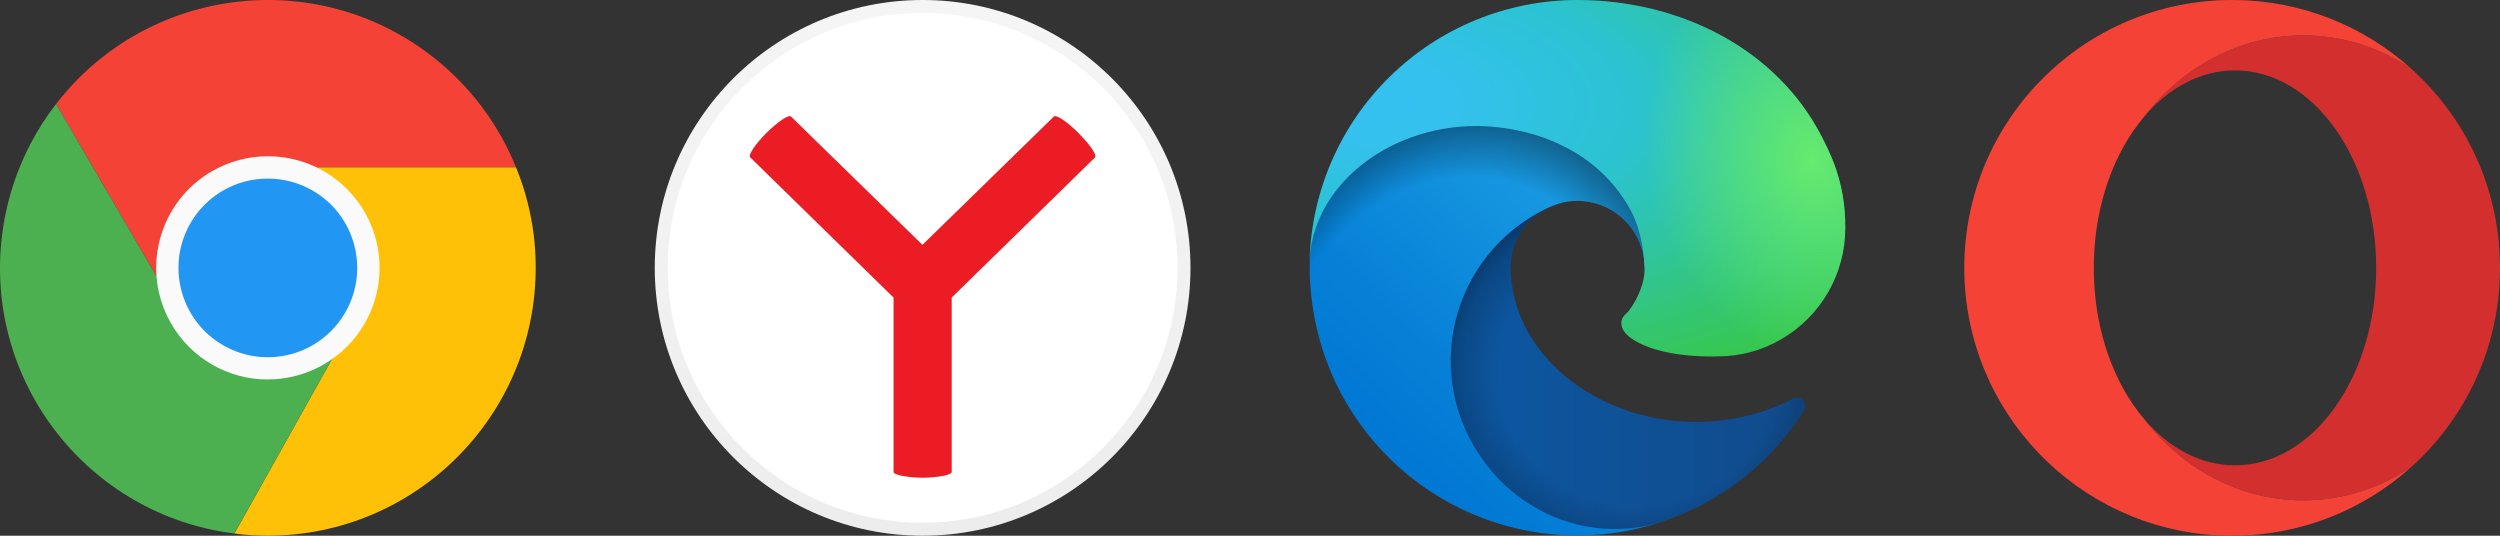
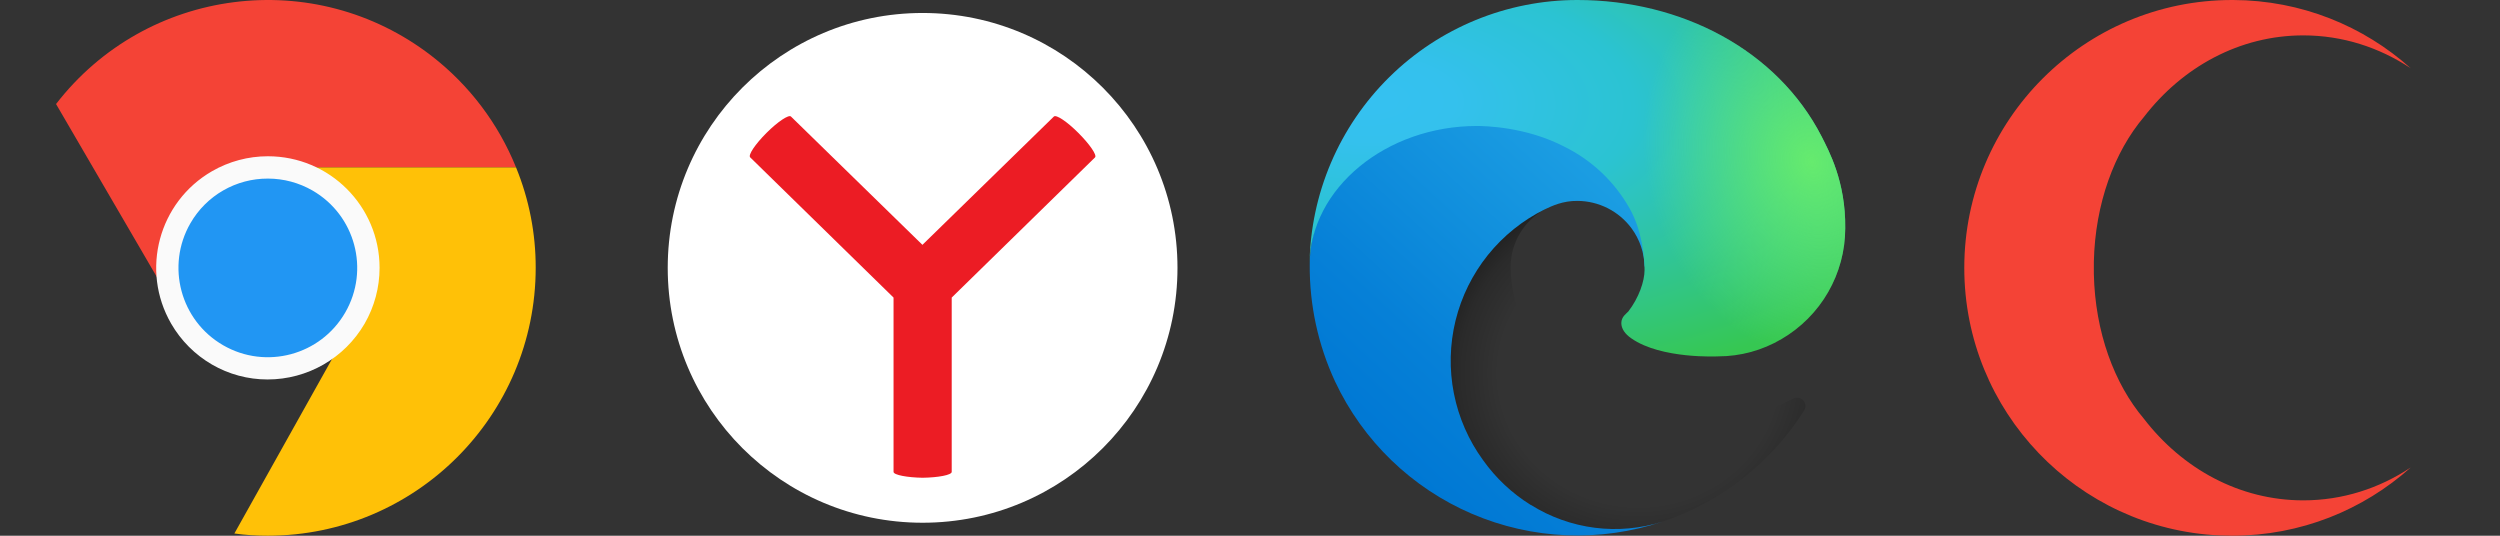
<svg xmlns="http://www.w3.org/2000/svg" width="168" height="36" viewBox="0 0 168 36" fill="none">
  <rect x="0" y="0" width="168" height="36" fill="#333333" stroke="none" />
  <g clip-path="url(#clip0_8346_1183)">
    <path d="M34.679 11.251H18C14.272 11.247 11.247 14.266 11.244 17.994C11.242 19.152 11.539 20.291 12.105 21.3L3.766 6.991C9.84 -0.87 21.137 -2.319 28.999 3.755C31.523 5.706 33.484 8.293 34.679 11.251Z" fill="#F44336" />
    <path d="M35.999 18.001C35.991 27.938 27.937 35.992 18 36C17.247 36.003 16.495 35.953 15.75 35.85L23.85 21.375C25.706 18.144 24.599 14.019 21.375 12.151C20.354 11.56 19.195 11.249 18.015 11.251H34.679C35.555 13.393 36.004 15.686 35.999 18.001Z" fill="#FFC107" />
-     <path d="M23.85 21.376L15.751 35.85H15.736C5.879 34.605 -1.102 25.605 0.144 15.748C0.547 12.558 1.798 9.534 3.766 6.991L12.106 21.301L12.151 21.376C14.011 24.606 18.137 25.718 21.368 23.858C22.4 23.264 23.256 22.407 23.85 21.376Z" fill="#4CAF50" />
    <path d="M23.849 21.376C21.99 24.606 17.863 25.718 14.632 23.858C13.601 23.264 12.744 22.407 12.15 21.376L12.105 21.301C10.283 18.049 11.441 13.935 14.693 12.113C15.703 11.547 16.842 11.25 18 11.251H18.015C19.195 11.249 20.354 11.56 21.375 12.151C24.599 14.02 25.706 18.144 23.849 21.376Z" fill="#F44336" />
    <path d="M23.849 21.376C21.99 24.606 17.863 25.718 14.632 23.858C13.601 23.264 12.744 22.407 12.15 21.376L12.105 21.301C10.283 18.049 11.441 13.935 14.693 12.113C15.703 11.547 16.842 11.25 18 11.251H18.015C19.195 11.249 20.354 11.56 21.375 12.151C24.599 14.02 25.706 18.144 23.849 21.376Z" fill="#2196F3" />
    <path d="M17.976 25.5C16.668 25.5 15.384 25.156 14.252 24.501C13.11 23.841 12.162 22.892 11.502 21.75C9.431 18.163 10.66 13.577 14.247 11.506C15.389 10.847 16.683 10.5 18.001 10.501C22.143 10.498 25.504 13.853 25.507 17.995C25.508 19.313 25.161 20.609 24.502 21.75C23.15 24.074 20.664 25.503 17.976 25.5ZM18.015 12.001C15.862 11.989 13.87 13.135 12.796 15.001C11.14 17.874 12.126 21.546 14.998 23.202C17.871 24.859 21.543 23.873 23.2 21.001C24.857 18.131 23.874 14.462 21.004 12.805C20.095 12.28 19.065 12.003 18.016 12.001H18.015V12.001Z" fill="#FAFAFA" />
  </g>
  <g clip-path="url(#clip1_8346_1183)">
-     <path fill-rule="evenodd" clip-rule="evenodd" d="M80 18C80 27.941 71.941 36 62 36C52.059 36 44 27.941 44 18C44 8.059 52.059 0 62 0C71.941 0 80 8.059 80 18Z" fill="url(#paint0_linear_8346_1183)" />
    <path fill-rule="evenodd" clip-rule="evenodd" d="M79.127 18C79.127 27.46 71.459 35.128 61.999 35.128C52.54 35.128 44.871 27.46 44.871 18C44.871 8.541 52.54 0.872 61.999 0.872C71.459 0.872 79.127 8.541 79.127 18Z" fill="white" />
    <path fill-rule="evenodd" clip-rule="evenodd" d="M73.588 10.575L63.955 19.997V31.711C63.955 31.922 63.041 32.091 62.001 32.105C61.002 32.091 60.046 31.922 60.046 31.711V19.997L50.413 10.575C50.258 10.421 50.751 9.689 51.51 8.93C52.269 8.171 53.015 7.678 53.155 7.833L61.987 16.453L70.818 7.833C70.973 7.678 71.704 8.171 72.463 8.93C73.223 9.689 73.729 10.421 73.588 10.575Z" fill="#EC1C24" />
  </g>
  <g clip-path="url(#clip2_8346_1183)">
-     <path d="M120.498 26.789C120.015 27.04 119.517 27.261 119.007 27.45C117.392 28.051 115.682 28.356 113.959 28.35C107.307 28.35 101.513 23.78 101.513 17.902C101.522 17.114 101.74 16.344 102.146 15.669C102.551 14.994 103.129 14.44 103.82 14.062C97.801 14.316 96.254 20.587 96.254 24.258C96.254 34.664 105.83 35.705 107.898 35.705C109.009 35.705 110.682 35.381 111.695 35.058L111.877 35.002C115.752 33.663 119.055 31.044 121.243 27.577C121.307 27.471 121.334 27.348 121.321 27.226C121.307 27.103 121.255 26.989 121.17 26.899C121.085 26.81 120.974 26.751 120.852 26.731C120.731 26.711 120.606 26.731 120.498 26.789Z" fill="url(#paint1_linear_8346_1183)" />
    <path opacity="0.35" d="M120.498 26.789C120.015 27.04 119.517 27.261 119.007 27.45C117.392 28.051 115.682 28.356 113.959 28.35C107.307 28.35 101.513 23.78 101.513 17.902C101.522 17.114 101.74 16.344 102.146 15.669C102.551 14.994 103.129 14.44 103.82 14.062C97.801 14.316 96.254 20.587 96.254 24.258C96.254 34.664 105.83 35.705 107.898 35.705C109.009 35.705 110.682 35.381 111.695 35.058L111.877 35.002C115.752 33.663 119.055 31.044 121.243 27.577C121.307 27.471 121.334 27.348 121.321 27.226C121.307 27.103 121.255 26.989 121.17 26.899C121.085 26.81 120.974 26.751 120.852 26.731C120.731 26.711 120.606 26.731 120.498 26.789Z" fill="url(#paint2_radial_8346_1183)" />
    <path d="M102.864 33.932C101.613 33.155 100.528 32.137 99.672 30.937C98.695 29.6 98.023 28.065 97.702 26.441C97.381 24.816 97.42 23.141 97.815 21.533C98.211 19.925 98.953 18.423 99.99 17.133C101.028 15.842 102.335 14.794 103.821 14.062C104.271 13.851 105.016 13.486 106.014 13.5C106.717 13.505 107.409 13.673 108.036 13.99C108.663 14.307 109.208 14.765 109.628 15.328C110.194 16.089 110.504 17.009 110.514 17.957C110.514 17.929 113.96 6.764 99.264 6.764C93.091 6.764 88.014 12.614 88.014 17.761C87.99 20.479 88.571 23.169 89.716 25.636C91.591 29.628 94.866 32.793 98.921 34.53C102.975 36.267 107.526 36.454 111.71 35.057C110.244 35.52 108.695 35.66 107.17 35.465C105.646 35.271 104.181 34.748 102.878 33.932H102.864Z" fill="url(#paint3_linear_8346_1183)" />
-     <path opacity="0.41" d="M102.864 33.932C101.613 33.155 100.528 32.137 99.672 30.937C98.695 29.6 98.023 28.065 97.702 26.441C97.381 24.816 97.42 23.141 97.815 21.533C98.211 19.925 98.953 18.423 99.99 17.133C101.028 15.842 102.335 14.794 103.821 14.062C104.271 13.851 105.016 13.486 106.014 13.5C106.717 13.505 107.409 13.673 108.036 13.99C108.663 14.307 109.208 14.765 109.628 15.328C110.194 16.089 110.504 17.009 110.514 17.957C110.514 17.929 113.96 6.764 99.264 6.764C93.091 6.764 88.014 12.614 88.014 17.761C87.99 20.479 88.571 23.169 89.716 25.636C91.591 29.628 94.866 32.793 98.921 34.53C102.975 36.267 107.526 36.454 111.71 35.057C110.244 35.52 108.695 35.66 107.17 35.465C105.646 35.271 104.181 34.748 102.878 33.932H102.864Z" fill="url(#paint4_radial_8346_1183)" />
    <path d="M109.431 20.925C109.305 21.066 108.953 21.277 108.953 21.712C108.953 22.078 109.192 22.444 109.628 22.739C111.639 24.145 115.45 23.948 115.464 23.948C116.963 23.948 118.435 23.544 119.725 22.781C121.024 22.021 122.102 20.935 122.852 19.63C123.602 18.325 123.998 16.847 124 15.342C124.042 12.192 122.875 10.097 122.411 9.169C119.416 3.347 112.989 8.81216e-08 106 8.81216e-08C101.27 -0 96.729 1.861 93.361 5.182C89.992 8.503 88.067 13.017 88 17.747C88.07 12.614 93.175 8.466 99.25 8.466C99.742 8.466 102.555 8.508 105.156 9.872C106.984 10.78 108.498 12.215 109.502 13.992C110.359 15.483 110.514 17.381 110.514 18.141C110.514 18.9 110.134 20.011 109.417 20.939L109.431 20.925Z" fill="url(#paint5_radial_8346_1183)" />
    <path d="M109.431 20.925C109.305 21.066 108.953 21.277 108.953 21.712C108.953 22.078 109.192 22.444 109.628 22.739C111.639 24.145 115.45 23.948 115.464 23.948C116.963 23.948 118.435 23.544 119.725 22.781C121.024 22.021 122.102 20.935 122.852 19.63C123.602 18.325 123.998 16.847 124 15.342C124.042 12.192 122.875 10.097 122.411 9.169C119.416 3.347 112.989 8.81216e-08 106 8.81216e-08C101.27 -0 96.729 1.861 93.361 5.182C89.992 8.503 88.067 13.017 88 17.747C88.07 12.614 93.175 8.466 99.25 8.466C99.742 8.466 102.555 8.508 105.156 9.872C106.984 10.78 108.498 12.215 109.502 13.992C110.359 15.483 110.514 17.381 110.514 18.141C110.514 18.9 110.134 20.011 109.417 20.939L109.431 20.925Z" fill="url(#paint6_radial_8346_1183)" />
  </g>
  <g clip-path="url(#clip3_8346_1183)">
-     <path d="M144.076 7.857C145.728 5.906 147.861 4.731 150.192 4.731C155.432 4.731 159.68 10.671 159.68 18C159.68 25.328 155.432 31.27 150.192 31.27C147.861 31.27 145.728 30.093 144.076 28.145C146.659 31.497 150.498 33.624 154.784 33.624C157.421 33.624 159.887 32.818 161.997 31.419C165.681 28.122 168 23.332 168 18C168 12.667 165.681 7.877 161.997 4.583C159.887 3.183 157.421 2.378 154.784 2.378C150.498 2.376 146.657 4.504 144.076 7.857Z" fill="#D32F2F" />
    <path d="M150 0C140.059 0 132 8.059 132 18C132 27.652 139.6 35.532 149.143 35.98C149.426 35.993 149.712 36 150 36C154.608 36 158.811 34.267 161.995 31.419C159.884 32.819 157.418 33.624 154.781 33.624C150.495 33.624 146.657 31.498 144.074 28.145C142.082 25.796 140.793 22.325 140.707 18.425C140.707 18.416 140.707 17.588 140.707 17.577C140.795 13.68 142.085 10.206 144.074 7.857C146.657 4.505 150.495 2.378 154.781 2.378C157.418 2.378 159.884 3.184 161.995 4.583C158.829 1.748 154.651 0.018 150.067 0C150.045 0 150.022 0 150 0Z" fill="#F44336" />
  </g>
  <defs>
    <linearGradient id="paint0_linear_8346_1183" x1="62" y1="1.69439e-09" x2="62" y2="36" gradientUnits="userSpaceOnUse">
      <stop offset="1e-07" stop-color="#F5F5F6" />
      <stop offset="1" stop-color="#EDEDEE" />
    </linearGradient>
    <linearGradient id="paint1_linear_8346_1183" x1="96.254" y1="24.891" x2="121.341" y2="24.891" gradientUnits="userSpaceOnUse">
      <stop stop-color="#0C59A4" />
      <stop offset="1" stop-color="#114A8B" />
    </linearGradient>
    <radialGradient id="paint2_radial_8346_1183" cx="0" cy="0" r="1" gradientUnits="userSpaceOnUse" gradientTransform="translate(110.105 25.08) scale(13.416 12.745)">
      <stop offset="0.7" stop-opacity="0" />
      <stop offset="0.9" stop-opacity="0.5" />
      <stop offset="1" />
    </radialGradient>
    <linearGradient id="paint3_linear_8346_1183" x1="109.474" y1="14.006" x2="93.822" y2="31.064" gradientUnits="userSpaceOnUse">
      <stop stop-color="#1B9DE2" />
      <stop offset="0.2" stop-color="#1595DF" />
      <stop offset="0.7" stop-color="#0680D7" />
      <stop offset="1" stop-color="#0078D4" />
    </linearGradient>
    <radialGradient id="paint4_radial_8346_1183" cx="0" cy="0" r="1" gradientUnits="userSpaceOnUse" gradientTransform="translate(97.922 27.975) rotate(-81.384) scale(20.164 16.29)">
      <stop offset="0.8" stop-opacity="0" />
      <stop offset="0.9" stop-opacity="0.5" />
      <stop offset="1" />
    </radialGradient>
    <radialGradient id="paint5_radial_8346_1183" cx="0" cy="0" r="1" gradientUnits="userSpaceOnUse" gradientTransform="translate(91.641 6.654) rotate(92.291) scale(28.485 60.668)">
      <stop stop-color="#35C1F1" />
      <stop offset="0.1" stop-color="#34C1ED" />
      <stop offset="0.2" stop-color="#2FC2DF" />
      <stop offset="0.3" stop-color="#2BC3D2" />
      <stop offset="0.7" stop-color="#36C752" />
    </radialGradient>
    <radialGradient id="paint6_radial_8346_1183" cx="0" cy="0" r="1" gradientUnits="userSpaceOnUse" gradientTransform="translate(121.758 10.87) rotate(73.74) scale(13.683 11.127)">
      <stop stop-color="#66EB6E" />
      <stop offset="1" stop-color="#66EB6E" stop-opacity="0" />
    </radialGradient>
    <clipPath id="clip0_8346_1183">
      <rect width="36" height="36" fill="white" />
    </clipPath>
    <clipPath id="clip1_8346_1183">
      <rect width="36" height="36" fill="white" transform="translate(44)" />
    </clipPath>
    <clipPath id="clip2_8346_1183">
      <rect width="36" height="36" fill="white" transform="translate(88)" />
    </clipPath>
    <clipPath id="clip3_8346_1183">
      <rect width="36" height="36" fill="white" transform="translate(132)" />
    </clipPath>
  </defs>
</svg>